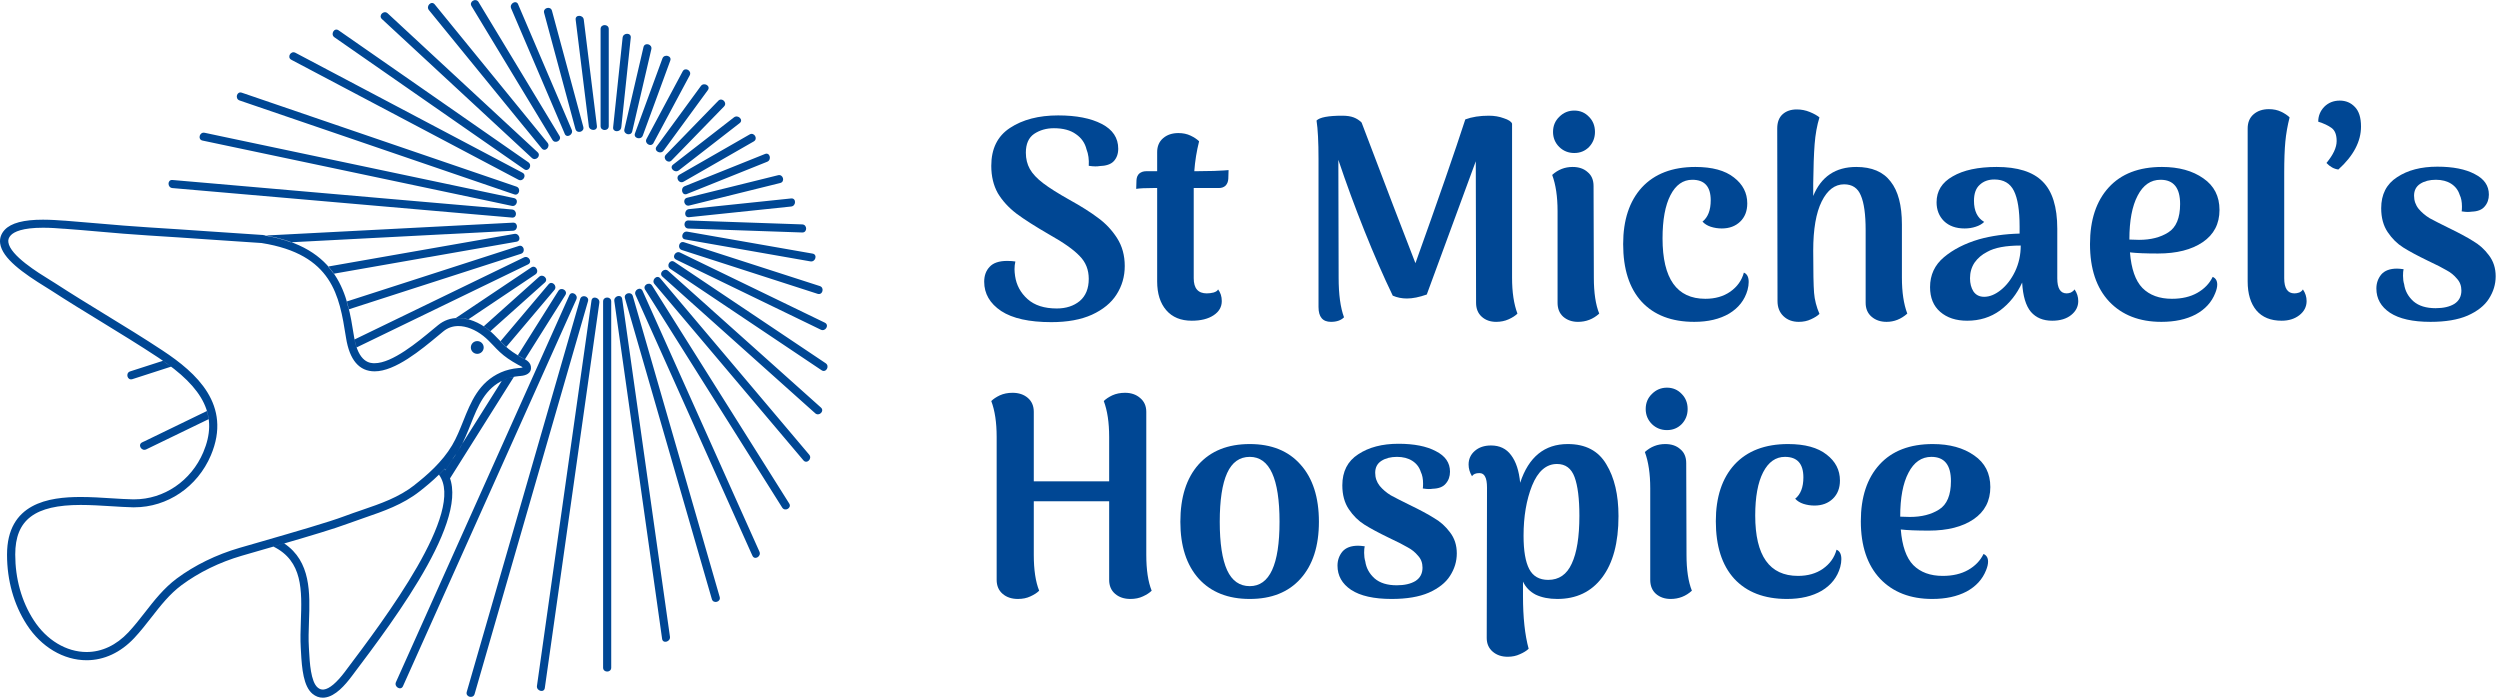
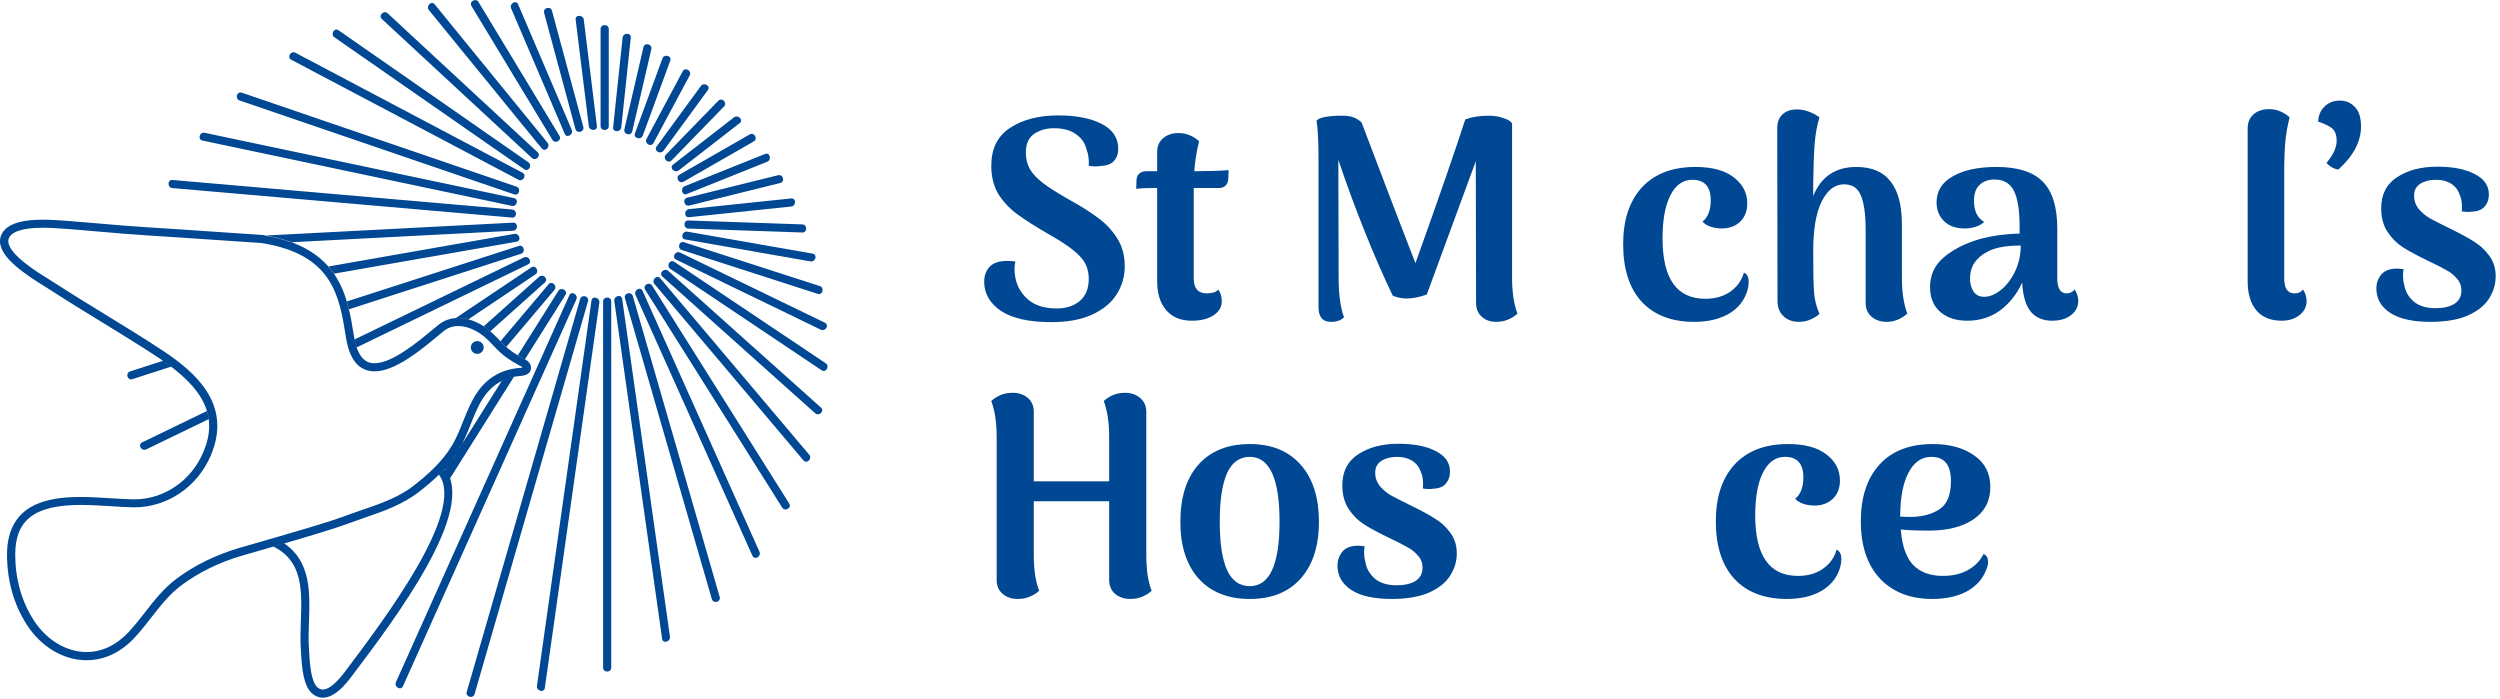
<svg xmlns="http://www.w3.org/2000/svg" width="229" height="64" viewBox="0 0 229 64" fill="none">
  <g clip-path="url(#clip0_9241_871)">
    <path d="M43.715 32.413C44.039 32.413 44.306 32.153 44.306 31.828C44.306 31.504 44.043 31.244 43.715 31.244C43.388 31.244 43.129 31.504 43.129 31.828C43.129 32.153 43.392 32.413 43.715 32.413ZM47.936 32.834C48.19 32.962 48.667 33.194 48.639 33.739C48.607 34.363 47.855 34.427 47.604 34.447H47.568C47.05 34.495 46.586 34.611 46.177 34.792C44.431 35.565 43.792 37.166 43.113 38.868C42.806 39.641 42.487 40.438 42.054 41.171C41.67 41.82 41.205 42.412 40.72 42.945C40.55 43.133 40.377 43.309 40.199 43.486C39.6 44.074 38.986 44.583 38.436 45.011C36.888 46.225 35.105 46.837 33.379 47.43C32.866 47.606 32.332 47.791 31.815 47.983C30.63 48.427 28.403 49.092 26.018 49.785C25.691 49.881 25.359 49.977 25.028 50.073C24.765 50.149 24.502 50.225 24.239 50.301C23.532 50.506 22.829 50.71 22.145 50.906C20.116 51.499 18.212 52.428 16.64 53.593C15.536 54.414 14.728 55.451 13.871 56.548C13.377 57.181 12.868 57.834 12.298 58.443C11.049 59.772 9.537 60.477 7.932 60.477C5.818 60.477 3.769 59.26 2.451 57.217C1.267 55.383 0.644 53.169 0.644 50.806C0.644 46.073 4.488 45.524 7.383 45.524C8.337 45.524 9.291 45.584 10.216 45.644C10.912 45.688 11.571 45.728 12.169 45.74C12.209 45.74 12.254 45.74 12.294 45.74C15.027 45.74 17.509 44.046 18.62 41.431C20.003 38.172 18.766 35.573 14.485 32.745C12.775 31.616 10.996 30.527 9.279 29.474C7.742 28.537 6.158 27.564 4.622 26.566C4.513 26.498 4.367 26.406 4.193 26.298C2.128 25.025 0.199 23.667 0.013 22.294C-0.047 21.837 0.098 21.409 0.434 21.048C1.02 20.427 2.164 20.123 3.935 20.123C4.666 20.123 5.353 20.175 5.855 20.211H5.915C6.974 20.295 8.054 20.387 9.093 20.475C10.576 20.604 12.112 20.736 13.624 20.828C15.479 20.94 17.303 21.068 19.061 21.188C20.666 21.3 22.327 21.416 24.017 21.521H24.053C31.123 22.634 31.835 27.111 32.409 30.707L32.425 30.811C32.817 33.27 33.945 33.27 34.313 33.27C35.934 33.27 38.274 31.32 39.673 30.158C39.835 30.022 39.988 29.898 40.13 29.782C40.663 29.346 41.286 29.125 41.981 29.125C42.879 29.125 43.885 29.518 44.742 30.198C45.102 30.487 45.413 30.811 45.716 31.128C45.91 31.332 46.096 31.524 46.294 31.712C46.687 32.077 47.176 32.417 47.827 32.769C47.863 32.789 47.903 32.809 47.944 32.83M37.979 44.419C39.099 43.542 40.502 42.332 41.415 40.787C41.82 40.106 42.127 39.333 42.426 38.588C43.129 36.826 43.857 35.008 45.882 34.111C46.363 33.899 46.913 33.763 47.511 33.711H47.552C47.725 33.694 47.827 33.674 47.879 33.654C47.835 33.606 47.73 33.55 47.608 33.49C47.56 33.466 47.511 33.442 47.467 33.418C46.759 33.03 46.226 32.661 45.785 32.249C45.571 32.053 45.369 31.84 45.179 31.636C44.88 31.324 44.597 31.027 44.277 30.775C43.55 30.198 42.717 29.866 41.985 29.866C41.464 29.866 41.003 30.03 40.607 30.355C40.465 30.471 40.316 30.595 40.154 30.731C38.582 32.037 36.205 34.015 34.317 34.015C32.902 34.015 32.017 32.978 31.694 30.931L31.677 30.827C31.087 27.123 30.477 23.295 23.96 22.261C22.275 22.157 20.621 22.041 19.017 21.929C17.258 21.809 15.439 21.681 13.588 21.569C12.068 21.477 10.528 21.344 9.04 21.212C8.001 21.12 6.926 21.028 5.871 20.952H5.81C5.321 20.912 4.65 20.86 3.947 20.86C2.043 20.86 1.287 21.236 0.992 21.549C0.806 21.745 0.733 21.949 0.765 22.189C0.927 23.403 3.494 24.98 4.589 25.653C4.771 25.765 4.925 25.858 5.034 25.93C6.562 26.923 8.143 27.892 9.675 28.829C11.401 29.886 13.184 30.975 14.902 32.113C17.986 34.151 21.276 37.082 19.316 41.708C18.087 44.603 15.334 46.469 12.302 46.469C12.262 46.469 12.209 46.469 12.161 46.469C11.546 46.457 10.879 46.413 10.172 46.369C9.258 46.313 8.316 46.253 7.387 46.253C3.187 46.253 1.396 47.61 1.396 50.794C1.396 53.013 1.978 55.091 3.086 56.805C4.262 58.631 6.077 59.724 7.936 59.724C9.327 59.724 10.649 59.103 11.757 57.926C12.302 57.341 12.803 56.705 13.284 56.084C14.133 54.995 15.011 53.873 16.195 52.989C17.836 51.771 19.821 50.802 21.939 50.185C22.622 49.985 23.326 49.781 24.033 49.581C27.02 48.716 30.109 47.827 31.556 47.282C32.09 47.082 32.623 46.898 33.145 46.721C34.887 46.125 36.532 45.56 37.983 44.423M40.207 43.478C42.681 46.821 35.263 56.665 31.637 61.474L31.613 61.51C30.832 62.543 30.178 63.096 29.66 63.16C29.454 63.184 29.28 63.128 29.106 62.984C28.46 62.455 28.367 60.637 28.314 59.664C28.306 59.532 28.302 59.408 28.294 59.3C28.245 58.559 28.274 57.77 28.302 56.937C28.395 54.338 28.496 51.423 26.03 49.777C25.703 49.873 25.371 49.969 25.04 50.065C27.748 51.395 27.659 54.078 27.558 56.913C27.53 57.73 27.502 58.571 27.55 59.348C27.554 59.452 27.562 59.572 27.57 59.704C27.651 61.282 27.805 62.876 28.629 63.556C28.912 63.789 29.228 63.909 29.567 63.909C29.628 63.909 29.688 63.909 29.749 63.897C30.731 63.781 31.625 62.736 32.211 61.955L32.239 61.919C36.294 56.541 43.74 46.661 40.736 42.937C40.566 43.125 40.393 43.301 40.215 43.478M42.293 40.767C42.042 41.163 41.795 41.555 41.549 41.952C41.735 41.7 41.913 41.439 42.074 41.167C42.151 41.035 42.224 40.903 42.297 40.767M56.91 11.665C57.201 8.926 57.488 6.187 57.779 3.448C57.827 2.975 57.084 2.979 57.031 3.448C56.74 6.187 56.453 8.926 56.162 11.665C56.113 12.138 56.857 12.138 56.906 11.665M57.912 12.038C58.494 9.527 59.081 7.02 59.663 4.509C59.772 4.045 59.052 3.848 58.943 4.313C58.361 6.824 57.775 9.331 57.193 11.842C57.084 12.306 57.803 12.502 57.912 12.038ZM58.882 12.414C59.719 10.128 60.56 7.841 61.397 5.554C61.562 5.106 60.839 4.914 60.677 5.358C59.836 7.645 59 9.931 58.163 12.218C57.997 12.666 58.721 12.859 58.882 12.414ZM59.861 13.095C60.964 11.033 62.068 8.97 63.175 6.908C63.402 6.487 62.759 6.111 62.533 6.536C61.429 8.598 60.326 10.66 59.222 12.723C58.996 13.143 59.638 13.52 59.865 13.095M60.782 13.8C62.136 11.95 63.491 10.104 64.841 8.253C65.124 7.865 64.477 7.497 64.198 7.881C62.844 9.731 61.494 11.577 60.14 13.427C59.857 13.816 60.503 14.184 60.782 13.8ZM61.522 14.689C63.123 13.043 64.72 11.397 66.32 9.755C66.656 9.411 66.126 8.886 65.795 9.231C64.194 10.877 62.597 12.522 60.997 14.168C60.661 14.513 61.191 15.037 61.522 14.693M62.177 15.606C64.036 14.164 65.896 12.723 67.755 11.277C68.135 10.985 67.602 10.464 67.23 10.752C65.37 12.194 63.511 13.636 61.651 15.081C61.272 15.374 61.805 15.894 62.177 15.606ZM62.614 16.643C64.756 15.414 66.898 14.184 69.045 12.955C69.461 12.715 69.085 12.078 68.669 12.314C66.526 13.543 64.384 14.773 62.238 16.002C61.821 16.243 62.197 16.879 62.614 16.643ZM62.921 17.768C65.37 16.783 67.82 15.802 70.274 14.817C70.714 14.641 70.52 13.924 70.076 14.104C67.626 15.089 65.176 16.07 62.723 17.055C62.282 17.232 62.476 17.948 62.921 17.772M63.139 18.826C65.916 18.137 68.693 17.452 71.47 16.763C71.935 16.647 71.737 15.934 71.272 16.05C68.495 16.739 65.718 17.424 62.941 18.113C62.476 18.229 62.674 18.942 63.139 18.826ZM63.119 19.895C66.236 19.57 69.352 19.246 72.469 18.918C72.942 18.87 72.946 18.129 72.469 18.177C69.352 18.501 66.236 18.826 63.119 19.154C62.646 19.202 62.642 19.943 63.119 19.895ZM63.058 20.936C66.535 21.056 70.007 21.176 73.484 21.296C73.965 21.312 73.96 20.572 73.484 20.555C70.007 20.435 66.531 20.315 63.058 20.195C62.577 20.179 62.577 20.92 63.058 20.936ZM62.763 21.933C66.587 22.602 70.411 23.271 74.235 23.943C74.704 24.023 74.906 23.311 74.433 23.23C70.609 22.562 66.785 21.893 62.961 21.22C62.492 21.14 62.29 21.853 62.763 21.933ZM62.658 22.189C62.201 22.041 62.003 22.758 62.46 22.902C66.571 24.228 70.686 25.557 74.797 26.883C74.83 26.895 74.862 26.903 74.894 26.915C75.351 27.063 75.549 26.346 75.092 26.202C70.981 24.872 66.87 23.547 62.755 22.221C62.723 22.209 62.69 22.201 62.658 22.189ZM62.306 23.138C61.878 22.93 61.498 23.567 61.93 23.779C66.046 25.773 70.161 27.764 74.276 29.758C74.575 29.906 74.878 30.05 75.181 30.198C75.614 30.407 75.99 29.77 75.557 29.558C71.442 27.564 67.327 25.569 63.212 23.579C62.909 23.431 62.609 23.287 62.306 23.138ZM75.634 33.274C71.782 30.695 67.933 28.116 64.081 25.533C63.309 25.017 62.541 24.5 61.769 23.983C61.368 23.715 60.997 24.356 61.393 24.624C65.245 27.203 69.093 29.786 72.946 32.365C73.718 32.882 74.486 33.398 75.258 33.915C75.658 34.183 76.03 33.542 75.634 33.274ZM64.999 28.204C63.733 27.075 62.468 25.942 61.203 24.812C60.847 24.496 60.318 25.017 60.677 25.337C64.077 28.38 67.481 31.42 70.88 34.463C72.145 35.593 73.411 36.726 74.672 37.855C75.028 38.172 75.557 37.651 75.197 37.331C71.798 34.287 68.394 31.248 64.995 28.204M65.581 31.536C63.879 29.522 62.177 27.507 60.479 25.493C60.168 25.125 59.642 25.653 59.95 26.018C62.795 29.39 65.645 32.757 68.491 36.129C70.193 38.144 71.895 40.158 73.597 42.172C73.908 42.536 74.429 42.012 74.122 41.648C71.276 38.276 68.427 34.908 65.581 31.536ZM65.569 35.437C63.624 32.345 61.68 29.253 59.735 26.162C59.481 25.757 58.838 26.13 59.093 26.534C61.332 30.098 63.576 33.658 65.815 37.218C67.76 40.31 69.704 43.401 71.648 46.493C71.903 46.898 72.55 46.525 72.291 46.121C70.052 42.557 67.808 38.996 65.569 35.437ZM64.667 39.601C62.763 35.356 60.859 31.111 58.959 26.863C58.927 26.791 58.895 26.715 58.858 26.642C58.664 26.206 58.021 26.582 58.215 27.015C59.849 30.659 61.482 34.303 63.115 37.947C65.019 42.192 66.923 46.437 68.823 50.686C68.855 50.762 68.887 50.834 68.924 50.906C69.118 51.343 69.76 50.966 69.566 50.534C67.933 46.889 66.3 43.245 64.667 39.601ZM62.775 43.77C61.312 38.708 59.853 33.642 58.389 28.581C58.248 28.092 58.106 27.604 57.965 27.115C57.831 26.659 57.112 26.851 57.245 27.311C58.296 30.947 59.347 34.587 60.394 38.224C61.858 43.285 63.317 48.351 64.78 53.413C64.922 53.901 65.063 54.39 65.205 54.879C65.338 55.339 66.058 55.143 65.924 54.682C64.873 51.046 63.822 47.406 62.775 43.77ZM59.861 47.674C59.072 42.092 58.28 36.51 57.492 30.931C57.326 29.746 57.156 28.565 56.991 27.379C56.922 26.907 56.206 27.107 56.271 27.576C56.772 31.123 57.278 34.676 57.779 38.224C58.567 43.806 59.359 49.384 60.148 54.967C60.318 56.152 60.483 57.337 60.649 58.519C60.714 58.991 61.433 58.791 61.368 58.322C60.867 54.775 60.366 51.227 59.861 47.674ZM55.988 27.611C55.988 27.135 55.244 27.135 55.244 27.611V61.158C55.244 61.634 55.988 61.634 55.988 61.158V27.608V27.611ZM52.698 27.64C52.73 27.567 52.762 27.491 52.795 27.419C52.989 26.987 52.346 26.61 52.152 27.047C50.887 29.87 49.621 32.693 48.356 35.517C45.923 40.951 43.485 46.381 41.051 51.815C39.491 55.299 37.927 58.783 36.366 62.267C36.334 62.339 36.302 62.411 36.269 62.483C36.075 62.916 36.718 63.292 36.912 62.856C38.177 60.032 39.443 57.209 40.708 54.386C43.141 48.956 45.579 43.522 48.013 38.087C49.577 34.603 51.137 31.119 52.698 27.636M54.181 27.527C53.72 30.779 53.26 34.031 52.799 37.283C51.97 43.137 51.141 48.992 50.313 54.847C49.937 57.506 49.561 60.169 49.185 62.828C49.12 63.292 49.836 63.496 49.904 63.024C50.365 59.772 50.826 56.52 51.287 53.269C52.115 47.414 52.944 41.559 53.773 35.705C54.149 33.046 54.525 30.383 54.901 27.724C54.965 27.259 54.25 27.055 54.181 27.527ZM53.858 27.604C53.858 27.604 53.858 27.591 53.862 27.587C53.995 27.127 53.276 26.931 53.142 27.391C52.261 30.439 51.384 33.486 50.503 36.538C48.853 42.252 47.204 47.967 45.555 53.677C44.621 56.909 43.691 60.137 42.757 63.364C42.757 63.368 42.757 63.372 42.753 63.38C42.62 63.841 43.34 64.033 43.473 63.577C44.354 60.529 45.231 57.478 46.113 54.43C47.762 48.716 49.411 43.001 51.06 37.291C51.994 34.063 52.924 30.831 53.858 27.604ZM45.959 34.896C44.726 36.854 43.497 38.812 42.264 40.77C42.191 40.907 42.119 41.039 42.042 41.171C41.88 41.443 41.702 41.704 41.516 41.956C41.282 42.332 41.044 42.705 40.809 43.081C40.979 43.317 41.108 43.578 41.201 43.854C42.365 42.004 43.529 40.154 44.694 38.3C45.486 37.038 46.278 35.781 47.071 34.523C46.743 34.584 46.44 34.672 46.165 34.796C46.092 34.828 46.024 34.864 45.955 34.9M47.924 32.837C47.968 32.861 48.025 32.886 48.081 32.918C49.193 31.152 50.304 29.382 51.416 27.616C51.541 27.419 51.667 27.219 51.788 27.023C52.043 26.614 51.4 26.246 51.145 26.646C49.904 28.617 48.667 30.587 47.426 32.557C47.548 32.629 47.673 32.701 47.81 32.777C47.847 32.797 47.887 32.818 47.928 32.837M46.282 31.72C46.307 31.744 46.335 31.768 46.363 31.792C47.835 30.05 49.31 28.308 50.782 26.562C51.089 26.198 50.563 25.673 50.252 26.038C48.781 27.784 47.305 29.526 45.834 31.272C45.983 31.428 46.129 31.576 46.282 31.72ZM44.904 30.355C45.11 30.171 45.312 29.986 45.518 29.802C46.982 28.492 48.445 27.187 49.908 25.878C50.268 25.557 49.739 25.037 49.383 25.353C47.689 26.867 45.995 28.384 44.302 29.898C44.447 29.994 44.593 30.094 44.734 30.206C44.795 30.255 44.851 30.303 44.908 30.355M42.887 29.261C44.75 28.012 46.618 26.763 48.481 25.513C48.667 25.385 48.857 25.261 49.043 25.137C49.44 24.872 49.068 24.228 48.667 24.496C46.355 26.046 44.043 27.596 41.731 29.145C41.812 29.137 41.892 29.133 41.973 29.133C42.268 29.133 42.575 29.181 42.887 29.261ZM37.935 29.273C41.351 27.619 44.762 25.966 48.178 24.312C48.243 24.28 48.304 24.252 48.368 24.22C48.801 24.011 48.421 23.371 47.992 23.579C45.191 24.936 42.39 26.294 39.588 27.652C37.215 28.801 34.843 29.95 32.47 31.099C32.522 31.376 32.587 31.62 32.66 31.828C34.418 30.975 36.176 30.122 37.935 29.273ZM13.208 40.43C13.143 40.462 13.082 40.49 13.018 40.522C12.585 40.73 12.961 41.371 13.394 41.163C15.298 40.242 17.206 39.317 19.11 38.396C19.077 38.148 19.025 37.899 18.948 37.651C17.036 38.58 15.12 39.505 13.208 40.434M11.922 34.019C11.466 34.167 11.664 34.88 12.12 34.732C13.305 34.347 14.485 33.967 15.669 33.586C15.435 33.406 15.188 33.23 14.926 33.05C13.927 33.37 12.925 33.694 11.922 34.019ZM38.335 26.274C41.464 25.265 44.593 24.256 47.721 23.247C48.178 23.098 47.98 22.382 47.523 22.53C44.471 23.515 41.423 24.5 38.371 25.485C36.168 26.198 33.961 26.907 31.754 27.619C31.827 27.856 31.887 28.096 31.948 28.336C34.074 27.652 36.205 26.963 38.331 26.274M39.249 23.555C41.937 23.086 44.625 22.614 47.313 22.141C47.786 22.057 47.584 21.344 47.115 21.424C43.861 21.993 40.607 22.566 37.357 23.134C34.923 23.563 32.486 23.987 30.052 24.416C30.238 24.628 30.412 24.848 30.57 25.073C33.464 24.564 36.358 24.059 39.253 23.551M40.837 21.456C42.891 21.348 44.94 21.244 46.994 21.136C47.471 21.112 47.475 20.371 46.994 20.395C43.578 20.572 40.158 20.752 36.742 20.928C32.583 21.144 28.419 21.36 24.256 21.577C25.153 21.729 25.949 21.937 26.649 22.193C31.378 21.945 36.108 21.701 40.837 21.453M15.795 17.228C19.409 17.544 23.023 17.856 26.64 18.169C32.272 18.657 37.898 19.146 43.526 19.639C44.653 19.735 45.781 19.835 46.905 19.931C47.382 19.975 47.382 19.23 46.905 19.19C43.291 18.874 39.677 18.561 36.059 18.249C30.432 17.76 24.801 17.272 19.174 16.779C18.046 16.683 16.923 16.583 15.795 16.487C15.318 16.443 15.318 17.188 15.795 17.228ZM26.685 5.474C30.424 7.449 34.167 9.427 37.907 11.401C41.1 13.087 44.294 14.773 47.487 16.463C47.911 16.687 48.287 16.046 47.863 15.822C44.12 13.848 40.38 11.87 36.641 9.895C33.448 8.209 30.254 6.519 27.061 4.834C26.637 4.609 26.261 5.25 26.685 5.474ZM18.548 12.875C22.263 13.66 25.974 14.444 29.688 15.225C34.891 16.327 40.097 17.424 45.3 18.521C45.83 18.633 46.355 18.745 46.881 18.858C47.35 18.958 47.548 18.241 47.079 18.145C43.368 17.36 39.653 16.579 35.938 15.794C30.731 14.697 25.529 13.596 20.326 12.498C19.801 12.386 19.271 12.274 18.746 12.162C18.277 12.062 18.079 12.779 18.548 12.875ZM21.947 9.203C25.715 10.492 29.482 11.781 33.25 13.067C37.757 14.609 42.264 16.151 46.772 17.692C46.881 17.728 46.99 17.768 47.103 17.804C47.56 17.96 47.754 17.244 47.301 17.092C43.534 15.802 39.766 14.517 35.999 13.227C31.491 11.685 26.984 10.144 22.477 8.602C22.368 8.566 22.259 8.526 22.145 8.49C21.689 8.334 21.495 9.05 21.947 9.203ZM30.634 3.416C34.264 5.939 37.89 8.462 41.516 10.985C43.683 12.49 45.85 14 48.021 15.506C48.417 15.778 48.789 15.137 48.397 14.865C44.77 12.342 41.141 9.819 37.514 7.296C35.348 5.787 33.181 4.281 31.01 2.775C30.614 2.499 30.242 3.144 30.634 3.416ZM45.037 11.057C46.266 12.194 47.491 13.331 48.72 14.469C49.072 14.793 49.597 14.272 49.245 13.944C45.894 10.84 42.543 7.737 39.192 4.633C37.963 3.496 36.738 2.359 35.51 1.221C35.158 0.897 34.628 1.418 34.984 1.746C38.335 4.85 41.686 7.953 45.037 11.057ZM48.065 11.681C48.587 12.318 49.104 12.955 49.625 13.596C49.929 13.968 50.454 13.439 50.151 13.071C47.228 9.487 44.306 5.899 41.379 2.315C40.858 1.678 40.34 1.041 39.819 0.401C39.515 0.028 38.99 0.557 39.289 0.925C42.212 4.509 45.134 8.097 48.061 11.681M50.22 12.178C50.349 12.39 50.474 12.602 50.604 12.815C50.85 13.223 51.497 12.851 51.246 12.442C48.902 8.57 46.557 4.693 44.217 0.821C44.087 0.609 43.958 0.397 43.833 0.184C43.586 -0.224 42.939 0.148 43.19 0.557C45.535 4.429 47.879 8.306 50.22 12.178ZM51.727 12.25C51.727 12.25 51.727 12.254 51.727 12.258C51.913 12.698 52.556 12.318 52.37 11.886C50.733 8.057 49.1 4.233 47.463 0.405C47.463 0.405 47.463 0.401 47.463 0.397C47.277 -0.044 46.634 0.336 46.82 0.769C48.457 4.597 50.09 8.426 51.727 12.25ZM52.714 11.822C52.839 12.282 53.555 12.086 53.433 11.625C52.475 8.077 51.517 4.529 50.559 0.981C50.434 0.521 49.718 0.717 49.84 1.177C50.798 4.725 51.752 8.274 52.71 11.822M53.931 11.549C53.987 12.018 54.735 12.022 54.678 11.549C54.278 8.302 53.874 5.054 53.474 1.802C53.417 1.334 52.669 1.33 52.73 1.802C53.13 5.05 53.534 8.298 53.935 11.549M55.762 11.557V2.655C55.762 2.179 55.014 2.179 55.014 2.655V11.553C55.014 12.03 55.762 12.03 55.762 11.553M40.708 42.937C40.991 42.629 41.266 42.296 41.516 41.952C41.282 42.328 41.044 42.701 40.809 43.077C40.777 43.029 40.74 42.985 40.708 42.937Z" fill="#004794" />
  </g>
  <path d="M96.304 29.508C94.279 29.508 92.748 29.169 91.71 28.491C90.671 27.796 90.152 26.9 90.152 25.805C90.152 25.248 90.317 24.796 90.645 24.448C90.974 24.083 91.511 23.9 92.255 23.9C92.566 23.9 92.817 23.918 93.008 23.953C92.956 24.179 92.93 24.413 92.93 24.657C92.93 24.831 92.947 25.039 92.982 25.283C93.103 26.117 93.484 26.822 94.124 27.396C94.764 27.969 95.655 28.256 96.797 28.256C97.645 28.256 98.346 28.03 98.9 27.578C99.454 27.109 99.73 26.43 99.73 25.544C99.73 24.709 99.454 24.013 98.9 23.457C98.363 22.883 97.429 22.222 96.096 21.475C94.833 20.744 93.838 20.11 93.111 19.57C92.385 19.014 91.814 18.388 91.398 17.692C91 16.98 90.801 16.145 90.801 15.188C90.801 13.623 91.372 12.467 92.514 11.719C93.674 10.954 95.145 10.572 96.927 10.572C98.588 10.572 99.921 10.832 100.924 11.354C101.928 11.876 102.43 12.632 102.43 13.623C102.43 14.093 102.291 14.476 102.015 14.771C101.755 15.049 101.314 15.197 100.691 15.215C100.622 15.232 100.5 15.241 100.327 15.241C100.172 15.241 99.973 15.223 99.73 15.188C99.765 14.615 99.696 14.11 99.523 13.676C99.384 13.102 99.064 12.641 98.562 12.293C98.061 11.928 97.386 11.745 96.538 11.745C95.846 11.745 95.24 11.919 94.721 12.267C94.219 12.615 93.968 13.189 93.968 13.989C93.968 14.545 94.089 15.041 94.331 15.475C94.574 15.91 94.98 16.345 95.551 16.78C96.122 17.214 96.936 17.727 97.991 18.319C99.029 18.892 99.895 19.44 100.587 19.962C101.279 20.466 101.859 21.083 102.326 21.814C102.793 22.544 103.027 23.396 103.027 24.37C103.027 25.326 102.776 26.196 102.274 26.978C101.79 27.743 101.037 28.361 100.016 28.83C99.012 29.282 97.775 29.508 96.304 29.508Z" fill="#004794" />
  <path d="M109.475 15.684C109.838 15.684 110.409 15.675 111.188 15.658C111.984 15.623 112.434 15.597 112.538 15.58L112.512 16.388C112.494 16.649 112.408 16.858 112.252 17.014C112.096 17.153 111.897 17.223 111.655 17.223H109.345V18.006V25.491C109.345 26.413 109.743 26.874 110.539 26.874C110.747 26.874 110.954 26.848 111.162 26.796C111.387 26.726 111.525 26.631 111.577 26.509C111.802 26.804 111.915 27.161 111.915 27.578C111.915 28.117 111.664 28.552 111.162 28.882C110.66 29.213 109.994 29.378 109.163 29.378C108.16 29.378 107.381 29.056 106.827 28.413C106.273 27.77 105.996 26.891 105.996 25.778V17.223H105.633C104.924 17.223 104.404 17.249 104.076 17.301L104.102 16.493C104.119 16.232 104.205 16.032 104.361 15.893C104.534 15.754 104.742 15.684 104.984 15.684H105.996V13.937C105.996 13.397 106.178 12.971 106.542 12.658C106.905 12.345 107.372 12.189 107.943 12.189C108.359 12.189 108.731 12.267 109.059 12.424C109.388 12.58 109.648 12.754 109.838 12.945C109.613 13.832 109.466 14.745 109.397 15.684H109.475Z" fill="#004794" />
-   <path d="M138.505 25.439C138.505 26.761 138.669 27.856 138.998 28.726C138.808 28.917 138.539 29.091 138.193 29.247C137.847 29.404 137.467 29.482 137.051 29.482C136.515 29.482 136.074 29.326 135.727 29.013C135.381 28.7 135.208 28.274 135.208 27.735L135.182 14.771L130.692 26.978C130 27.222 129.394 27.343 128.875 27.343C128.408 27.343 127.975 27.256 127.577 27.083C126.729 25.326 125.864 23.344 124.981 21.136C124.099 18.927 123.303 16.762 122.593 14.641L122.619 25.439C122.619 26.97 122.784 28.178 123.112 29.065C122.836 29.343 122.438 29.482 121.918 29.482C121.157 29.482 120.776 29.03 120.776 28.126V14.562C120.776 12.998 120.716 11.824 120.595 11.041C120.889 10.746 121.676 10.598 122.957 10.598C123.372 10.598 123.718 10.65 123.995 10.754C124.272 10.859 124.514 11.015 124.722 11.224C126.937 17.067 128.581 21.362 129.654 24.109C131.765 18.214 133.287 13.823 134.222 10.937C134.828 10.711 135.546 10.598 136.376 10.598C136.878 10.598 137.337 10.676 137.752 10.832C138.185 10.972 138.436 11.137 138.505 11.328V25.439Z" fill="#004794" />
-   <path d="M144.204 14.015C143.668 14.015 143.209 13.832 142.829 13.467C142.448 13.084 142.258 12.624 142.258 12.085C142.258 11.528 142.448 11.067 142.829 10.702C143.209 10.319 143.668 10.128 144.204 10.128C144.741 10.128 145.191 10.319 145.554 10.702C145.918 11.067 146.099 11.528 146.099 12.085C146.099 12.624 145.918 13.084 145.554 13.467C145.191 13.832 144.741 14.015 144.204 14.015ZM145.996 25.439C145.996 26.813 146.16 27.909 146.489 28.726C145.935 29.23 145.286 29.482 144.542 29.482C144.006 29.482 143.556 29.326 143.192 29.013C142.846 28.7 142.673 28.274 142.673 27.735V19.336C142.673 18.014 142.509 16.91 142.18 16.023C142.716 15.536 143.339 15.293 144.049 15.293C144.62 15.293 145.078 15.449 145.424 15.762C145.788 16.058 145.97 16.484 145.97 17.04L145.996 25.439Z" fill="#004794" />
+   <path d="M138.505 25.439C138.505 26.761 138.669 27.856 138.998 28.726C138.808 28.917 138.539 29.091 138.193 29.247C137.847 29.404 137.467 29.482 137.051 29.482C136.515 29.482 136.074 29.326 135.727 29.013C135.381 28.7 135.208 28.274 135.208 27.735L135.182 14.771L130.692 26.978C130 27.222 129.394 27.343 128.875 27.343C128.408 27.343 127.975 27.256 127.577 27.083C126.729 25.326 125.864 23.344 124.981 21.136C124.099 18.927 123.303 16.762 122.593 14.641L122.619 25.439C122.619 26.97 122.784 28.178 123.112 29.065C122.836 29.343 122.438 29.482 121.918 29.482C121.157 29.482 120.776 29.03 120.776 28.126V14.562C120.776 12.998 120.716 11.824 120.595 11.041C120.889 10.746 121.676 10.598 122.957 10.598C123.372 10.598 123.718 10.65 123.995 10.754C124.272 10.859 124.514 11.015 124.722 11.224C126.937 17.067 128.581 21.362 129.654 24.109C131.765 18.214 133.287 13.823 134.222 10.937C134.828 10.711 135.546 10.598 136.376 10.598C136.878 10.598 137.337 10.676 137.752 10.832C138.185 10.972 138.436 11.137 138.505 11.328Z" fill="#004794" />
  <path d="M155.196 29.482C153.12 29.482 151.51 28.865 150.368 27.63C149.243 26.396 148.681 24.639 148.681 22.361C148.681 20.153 149.252 18.423 150.394 17.171C151.554 15.919 153.189 15.293 155.3 15.293C156.84 15.293 158.017 15.614 158.83 16.258C159.643 16.884 160.05 17.675 160.05 18.631C160.05 19.327 159.834 19.884 159.401 20.301C158.969 20.718 158.406 20.927 157.714 20.927C157.368 20.927 157.03 20.875 156.702 20.77C156.39 20.666 156.139 20.509 155.949 20.301C156.451 19.901 156.702 19.249 156.702 18.345C156.702 17.093 156.139 16.467 155.014 16.467C154.167 16.467 153.5 16.936 153.016 17.875C152.531 18.814 152.289 20.136 152.289 21.84C152.289 25.526 153.595 27.369 156.208 27.369C157.108 27.369 157.87 27.152 158.493 26.717C159.133 26.265 159.548 25.683 159.739 24.97C160.033 25.092 160.18 25.378 160.18 25.831C160.18 26.057 160.145 26.3 160.076 26.561C159.816 27.483 159.254 28.204 158.389 28.726C157.524 29.23 156.459 29.482 155.196 29.482Z" fill="#004794" />
  <path d="M174.215 25.439C174.215 26.761 174.379 27.856 174.708 28.726C174.137 29.23 173.506 29.482 172.813 29.482C172.26 29.482 171.801 29.326 171.438 29.013C171.074 28.7 170.893 28.274 170.893 27.735V21.083C170.893 19.64 170.746 18.579 170.451 17.901C170.174 17.223 169.664 16.884 168.92 16.884C168.072 16.884 167.388 17.406 166.869 18.449C166.35 19.492 166.091 20.996 166.091 22.961C166.091 24.874 166.117 26.161 166.169 26.822C166.22 27.465 166.385 28.109 166.662 28.752C166.489 28.926 166.229 29.091 165.883 29.247C165.554 29.404 165.182 29.482 164.767 29.482C164.196 29.482 163.729 29.308 163.365 28.961C163.002 28.613 162.82 28.152 162.82 27.578L162.794 11.771C162.794 11.198 162.959 10.763 163.287 10.467C163.616 10.172 164.049 10.024 164.585 10.024C165 10.024 165.398 10.102 165.779 10.259C166.16 10.415 166.454 10.58 166.662 10.754C166.437 11.485 166.29 12.302 166.22 13.206C166.151 14.11 166.108 15.31 166.091 16.806V17.953C166.817 16.18 168.133 15.293 170.036 15.293C171.455 15.293 172.502 15.736 173.177 16.623C173.869 17.492 174.215 18.805 174.215 20.562V25.439Z" fill="#004794" />
  <path d="M190.031 26.509C190.256 26.839 190.368 27.196 190.368 27.578C190.368 28.082 190.152 28.509 189.719 28.856C189.287 29.204 188.707 29.378 187.98 29.378C187.15 29.378 186.501 29.108 186.033 28.569C185.566 28.013 185.298 27.117 185.229 25.883C184.744 26.944 184.069 27.796 183.204 28.439C182.339 29.065 181.335 29.378 180.193 29.378C179.172 29.378 178.35 29.108 177.727 28.569C177.104 28.03 176.793 27.274 176.793 26.3C176.793 25.187 177.217 24.274 178.065 23.561C178.913 22.848 179.986 22.301 181.283 21.918C182.408 21.605 183.645 21.431 184.995 21.396V20.744C184.995 19.266 184.822 18.179 184.476 17.484C184.13 16.788 183.533 16.441 182.685 16.441C182.131 16.441 181.681 16.606 181.335 16.936C180.989 17.249 180.816 17.736 180.816 18.397C180.816 19.318 181.128 19.962 181.751 20.327C181.56 20.518 181.301 20.666 180.972 20.77C180.66 20.875 180.323 20.927 179.96 20.927C179.164 20.927 178.532 20.701 178.065 20.249C177.615 19.797 177.39 19.223 177.39 18.527C177.39 17.501 177.883 16.71 178.869 16.154C179.856 15.58 181.197 15.293 182.893 15.293C184.814 15.293 186.215 15.736 187.098 16.623C187.998 17.51 188.447 18.953 188.447 20.953V25.491C188.447 26.413 188.733 26.874 189.304 26.874C189.425 26.874 189.555 26.848 189.693 26.796C189.832 26.726 189.944 26.631 190.031 26.509ZM181.751 27.187C182.252 27.187 182.763 26.978 183.282 26.561C183.801 26.144 184.234 25.578 184.58 24.866C184.926 24.135 185.099 23.344 185.099 22.492C183.732 22.492 182.711 22.683 182.036 23.066C181.552 23.309 181.162 23.64 180.868 24.057C180.591 24.474 180.453 24.952 180.453 25.491C180.453 25.961 180.557 26.361 180.764 26.691C180.989 27.022 181.318 27.187 181.751 27.187Z" fill="#004794" />
-   <path d="M202.683 25.361C202.96 25.483 203.098 25.718 203.098 26.065C203.098 26.291 203.038 26.552 202.916 26.848C202.588 27.683 201.991 28.335 201.125 28.804C200.26 29.256 199.213 29.482 197.985 29.482C195.977 29.482 194.385 28.865 193.209 27.63C192.032 26.378 191.444 24.622 191.444 22.361C191.444 20.153 192.015 18.423 193.157 17.171C194.299 15.919 195.925 15.293 198.037 15.293C199.577 15.293 200.84 15.641 201.826 16.336C202.813 17.014 203.306 17.979 203.306 19.231C203.306 20.501 202.795 21.483 201.774 22.179C200.753 22.874 199.386 23.222 197.673 23.222C196.566 23.222 195.709 23.188 195.104 23.118C195.225 24.631 195.605 25.718 196.246 26.378C196.903 27.039 197.803 27.369 198.945 27.369C199.862 27.369 200.641 27.187 201.281 26.822C201.921 26.457 202.389 25.97 202.683 25.361ZM197.907 16.467C197.007 16.467 196.306 16.953 195.804 17.927C195.303 18.884 195.052 20.214 195.052 21.918V21.944L195.934 21.97C197.007 21.97 197.898 21.744 198.608 21.292C199.334 20.84 199.698 19.971 199.698 18.684C199.698 17.206 199.101 16.467 197.907 16.467Z" fill="#004794" />
  <path d="M209 29.378C207.997 29.378 207.227 29.065 206.69 28.439C206.154 27.796 205.886 26.909 205.886 25.778V11.771C205.886 11.215 206.067 10.78 206.431 10.467C206.794 10.154 207.261 9.998 207.832 9.998C208.248 9.998 208.62 10.076 208.949 10.233C209.277 10.389 209.537 10.563 209.727 10.754C209.537 11.502 209.407 12.241 209.338 12.971C209.269 13.702 209.234 14.658 209.234 15.841V25.491C209.234 26.413 209.546 26.874 210.169 26.874C210.307 26.874 210.454 26.848 210.61 26.796C210.766 26.726 210.878 26.631 210.947 26.509C211.172 26.839 211.285 27.196 211.285 27.578C211.285 28.1 211.06 28.535 210.61 28.882C210.177 29.213 209.641 29.378 209 29.378Z" fill="#004794" />
  <path d="M214.193 15.528C213.795 15.475 213.431 15.275 213.103 14.928C213.726 14.18 214.037 13.51 214.037 12.919C214.037 12.345 213.881 11.945 213.57 11.719C213.258 11.493 212.852 11.302 212.35 11.146C212.35 10.624 212.532 10.172 212.895 9.789C213.276 9.407 213.752 9.215 214.323 9.215C214.876 9.215 215.335 9.407 215.698 9.789C216.079 10.172 216.269 10.772 216.269 11.589C216.269 12.963 215.577 14.276 214.193 15.528Z" fill="#004794" />
  <path d="M222.634 29.482C221.007 29.482 219.77 29.204 218.922 28.648C218.091 28.091 217.676 27.352 217.676 26.43C217.676 25.944 217.823 25.518 218.117 25.152C218.429 24.787 218.913 24.605 219.571 24.605C219.692 24.605 219.891 24.622 220.168 24.657C220.133 24.796 220.116 24.996 220.116 25.257C220.116 25.552 220.151 25.813 220.22 26.039C220.306 26.648 220.592 27.169 221.076 27.604C221.561 28.022 222.236 28.23 223.101 28.23C223.811 28.23 224.382 28.1 224.814 27.839C225.247 27.561 225.463 27.152 225.463 26.613C225.463 26.178 225.325 25.813 225.048 25.518C224.788 25.205 224.477 24.952 224.113 24.761C223.767 24.552 223.188 24.257 222.374 23.874C221.44 23.422 220.696 23.022 220.142 22.674C219.588 22.327 219.112 21.857 218.714 21.266C218.316 20.675 218.117 19.944 218.117 19.075C218.117 17.805 218.602 16.858 219.571 16.232C220.54 15.588 221.769 15.267 223.257 15.267C224.693 15.267 225.835 15.493 226.683 15.945C227.548 16.38 227.981 17.006 227.981 17.823C227.981 18.258 227.851 18.623 227.592 18.918C227.349 19.214 226.951 19.371 226.398 19.388C226.311 19.405 226.181 19.414 226.008 19.414C225.904 19.414 225.731 19.397 225.489 19.362C225.506 19.275 225.515 19.127 225.515 18.918C225.515 18.484 225.446 18.127 225.307 17.849C225.169 17.414 224.909 17.075 224.529 16.832C224.148 16.588 223.681 16.467 223.127 16.467C222.556 16.467 222.08 16.588 221.699 16.832C221.319 17.075 221.128 17.44 221.128 17.927C221.128 18.379 221.267 18.779 221.544 19.127C221.821 19.457 222.158 19.744 222.556 19.988C222.971 20.214 223.551 20.509 224.295 20.875C225.23 21.327 225.974 21.727 226.527 22.075C227.098 22.405 227.583 22.84 227.981 23.379C228.396 23.918 228.604 24.561 228.604 25.309C228.604 26.039 228.396 26.726 227.981 27.369C227.583 27.995 226.934 28.509 226.034 28.909C225.152 29.291 224.018 29.482 222.634 29.482Z" fill="#004794" />
  <path d="M105 50.821C105 52.195 105.164 53.291 105.493 54.108C105.302 54.299 105.034 54.473 104.688 54.63C104.359 54.786 103.979 54.864 103.546 54.864C102.975 54.864 102.508 54.708 102.144 54.395C101.781 54.082 101.599 53.656 101.599 53.117V45.918H94.695V50.821C94.695 52.195 94.859 53.291 95.188 54.108C94.998 54.299 94.729 54.473 94.383 54.63C94.055 54.786 93.674 54.864 93.241 54.864C92.67 54.864 92.203 54.708 91.84 54.395C91.476 54.082 91.294 53.656 91.294 53.117V40.023C91.294 38.701 91.13 37.606 90.801 36.736C90.992 36.545 91.251 36.371 91.58 36.215C91.926 36.058 92.315 35.98 92.748 35.98C93.319 35.98 93.786 36.136 94.15 36.449C94.513 36.762 94.695 37.188 94.695 37.727V44.092H101.599V40.023C101.599 38.701 101.435 37.606 101.106 36.736C101.296 36.545 101.556 36.371 101.885 36.215C102.231 36.058 102.62 35.98 103.053 35.98C103.607 35.98 104.065 36.136 104.429 36.449C104.809 36.762 105 37.188 105 37.727V50.821Z" fill="#004794" />
  <path d="M114.48 54.864C112.49 54.864 110.933 54.247 109.808 53.012C108.683 51.76 108.121 50.022 108.121 47.796C108.121 45.553 108.674 43.805 109.782 42.553C110.907 41.301 112.473 40.675 114.48 40.675C116.47 40.675 118.019 41.301 119.126 42.553C120.251 43.805 120.813 45.553 120.813 47.796C120.813 50.022 120.251 51.76 119.126 53.012C118.019 54.247 116.47 54.864 114.48 54.864ZM114.48 53.691C116.297 53.691 117.205 51.726 117.205 47.796C117.205 43.831 116.297 41.849 114.48 41.849C113.546 41.849 112.853 42.344 112.404 43.335C111.954 44.327 111.729 45.813 111.729 47.796C111.729 49.761 111.954 51.239 112.404 52.23C112.853 53.204 113.546 53.691 114.48 53.691Z" fill="#004794" />
  <path d="M127.473 54.864C125.847 54.864 124.609 54.586 123.761 54.03C122.931 53.473 122.515 52.734 122.515 51.813C122.515 51.326 122.663 50.9 122.957 50.535C123.268 50.169 123.753 49.987 124.41 49.987C124.531 49.987 124.73 50.004 125.007 50.039C124.973 50.178 124.955 50.378 124.955 50.639C124.955 50.934 124.99 51.195 125.059 51.421C125.146 52.03 125.431 52.552 125.916 52.986C126.4 53.404 127.075 53.612 127.94 53.612C128.65 53.612 129.221 53.482 129.654 53.221C130.086 52.943 130.302 52.534 130.302 51.995C130.302 51.56 130.164 51.195 129.887 50.9C129.628 50.587 129.316 50.334 128.953 50.143C128.607 49.935 128.027 49.639 127.214 49.256C126.279 48.804 125.535 48.404 124.981 48.056C124.428 47.709 123.952 47.239 123.554 46.648C123.156 46.057 122.957 45.327 122.957 44.457C122.957 43.188 123.441 42.24 124.41 41.614C125.379 40.971 126.608 40.649 128.096 40.649C129.532 40.649 130.675 40.875 131.522 41.327C132.388 41.762 132.82 42.388 132.82 43.205C132.82 43.64 132.69 44.005 132.431 44.3C132.189 44.596 131.791 44.753 131.237 44.77C131.15 44.787 131.021 44.796 130.848 44.796C130.744 44.796 130.571 44.779 130.328 44.744C130.346 44.657 130.354 44.509 130.354 44.3C130.354 43.866 130.285 43.509 130.147 43.231C130.008 42.796 129.749 42.457 129.368 42.214C128.987 41.97 128.52 41.849 127.966 41.849C127.395 41.849 126.919 41.97 126.539 42.214C126.158 42.457 125.968 42.822 125.968 43.309C125.968 43.761 126.106 44.161 126.383 44.509C126.66 44.84 126.997 45.127 127.395 45.37C127.811 45.596 128.39 45.892 129.134 46.257C130.069 46.709 130.813 47.109 131.367 47.457C131.938 47.787 132.422 48.222 132.82 48.761C133.236 49.3 133.443 49.943 133.443 50.691C133.443 51.421 133.236 52.108 132.82 52.752C132.422 53.378 131.773 53.891 130.874 54.291C129.991 54.673 128.858 54.864 127.473 54.864Z" fill="#004794" />
-   <path d="M143.607 40.675C145.234 40.675 146.411 41.292 147.138 42.527C147.882 43.744 148.254 45.327 148.254 47.274C148.254 49.709 147.752 51.587 146.748 52.908C145.762 54.212 144.395 54.864 142.647 54.864C141.886 54.864 141.228 54.734 140.674 54.473C140.138 54.195 139.749 53.795 139.506 53.273V54.603C139.506 56.551 139.679 58.16 140.025 59.429C139.818 59.62 139.55 59.785 139.221 59.925C138.892 60.081 138.52 60.159 138.105 60.159C137.551 60.159 137.092 60.003 136.729 59.69C136.366 59.377 136.184 58.959 136.184 58.438L136.21 44.666C136.21 44.196 136.149 43.857 136.028 43.648C135.924 43.44 135.751 43.335 135.509 43.335C135.18 43.335 134.955 43.431 134.834 43.622C134.626 43.275 134.523 42.918 134.523 42.553C134.523 42.049 134.713 41.631 135.094 41.301C135.474 40.971 135.968 40.805 136.573 40.805C137.369 40.805 137.984 41.101 138.416 41.692C138.866 42.283 139.143 43.127 139.247 44.222C140.025 41.857 141.479 40.675 143.607 40.675ZM141.816 53.117C142.803 53.117 143.521 52.621 143.971 51.63C144.438 50.639 144.672 49.178 144.672 47.248C144.672 45.683 144.525 44.501 144.23 43.701C143.936 42.901 143.4 42.501 142.621 42.501C141.635 42.501 140.873 43.161 140.337 44.483C139.818 45.787 139.558 47.318 139.558 49.074C139.558 50.447 139.731 51.465 140.077 52.126C140.423 52.786 141.003 53.117 141.816 53.117Z" fill="#004794" />
-   <path d="M152.693 39.397C152.157 39.397 151.698 39.214 151.317 38.849C150.937 38.467 150.746 38.006 150.746 37.467C150.746 36.91 150.937 36.449 151.317 36.084C151.698 35.702 152.157 35.51 152.693 35.51C153.23 35.51 153.68 35.702 154.043 36.084C154.406 36.449 154.588 36.91 154.588 37.467C154.588 38.006 154.406 38.467 154.043 38.849C153.68 39.214 153.23 39.397 152.693 39.397ZM154.484 50.821C154.484 52.195 154.649 53.291 154.977 54.108C154.424 54.612 153.775 54.864 153.031 54.864C152.494 54.864 152.044 54.708 151.681 54.395C151.335 54.082 151.162 53.656 151.162 53.117V44.718C151.162 43.396 150.997 42.292 150.669 41.405C151.205 40.918 151.828 40.675 152.537 40.675C153.108 40.675 153.567 40.831 153.913 41.144C154.276 41.44 154.458 41.866 154.458 42.422L154.484 50.821Z" fill="#004794" />
  <path d="M163.685 54.864C161.608 54.864 159.999 54.247 158.857 53.012C157.732 51.778 157.17 50.022 157.17 47.743C157.17 45.535 157.741 43.805 158.883 42.553C160.042 41.301 161.677 40.675 163.789 40.675C165.329 40.675 166.505 40.997 167.319 41.64C168.132 42.266 168.539 43.057 168.539 44.014C168.539 44.709 168.322 45.266 167.89 45.683C167.457 46.1 166.895 46.309 166.203 46.309C165.856 46.309 165.519 46.257 165.19 46.152C164.879 46.048 164.628 45.892 164.438 45.683C164.939 45.283 165.19 44.631 165.19 43.727C165.19 42.475 164.628 41.849 163.503 41.849C162.655 41.849 161.989 42.318 161.504 43.257C161.02 44.196 160.778 45.518 160.778 47.222C160.778 50.908 162.084 52.752 164.697 52.752C165.597 52.752 166.358 52.534 166.981 52.099C167.622 51.647 168.037 51.065 168.227 50.352C168.521 50.474 168.668 50.761 168.668 51.213C168.668 51.439 168.634 51.682 168.565 51.943C168.305 52.865 167.743 53.586 166.877 54.108C166.012 54.612 164.948 54.864 163.685 54.864Z" fill="#004794" />
  <path d="M181.691 50.743C181.968 50.865 182.107 51.1 182.107 51.447C182.107 51.673 182.046 51.934 181.925 52.23C181.596 53.065 180.999 53.717 180.134 54.186C179.269 54.638 178.222 54.864 176.993 54.864C174.986 54.864 173.394 54.247 172.217 53.012C171.041 51.76 170.452 50.004 170.452 47.743C170.452 45.535 171.023 43.805 172.165 42.553C173.307 41.301 174.934 40.675 177.045 40.675C178.585 40.675 179.848 41.023 180.835 41.718C181.821 42.396 182.314 43.361 182.314 44.614C182.314 45.883 181.804 46.865 180.783 47.561C179.762 48.257 178.395 48.604 176.682 48.604C175.574 48.604 174.718 48.569 174.112 48.5C174.233 50.013 174.614 51.1 175.254 51.76C175.912 52.421 176.812 52.752 177.954 52.752C178.871 52.752 179.649 52.569 180.29 52.204C180.93 51.839 181.397 51.352 181.691 50.743ZM176.915 41.849C176.016 41.849 175.315 42.336 174.813 43.309C174.311 44.266 174.06 45.596 174.06 47.3V47.326L174.943 47.352C176.016 47.352 176.907 47.126 177.616 46.674C178.343 46.222 178.706 45.352 178.706 44.066C178.706 42.588 178.109 41.849 176.915 41.849Z" fill="#004794" />
  <defs>
    <clipPath id="clip0_9241_871">
      <rect width="75.806" height="63.905" fill="white" />
    </clipPath>
  </defs>
</svg>